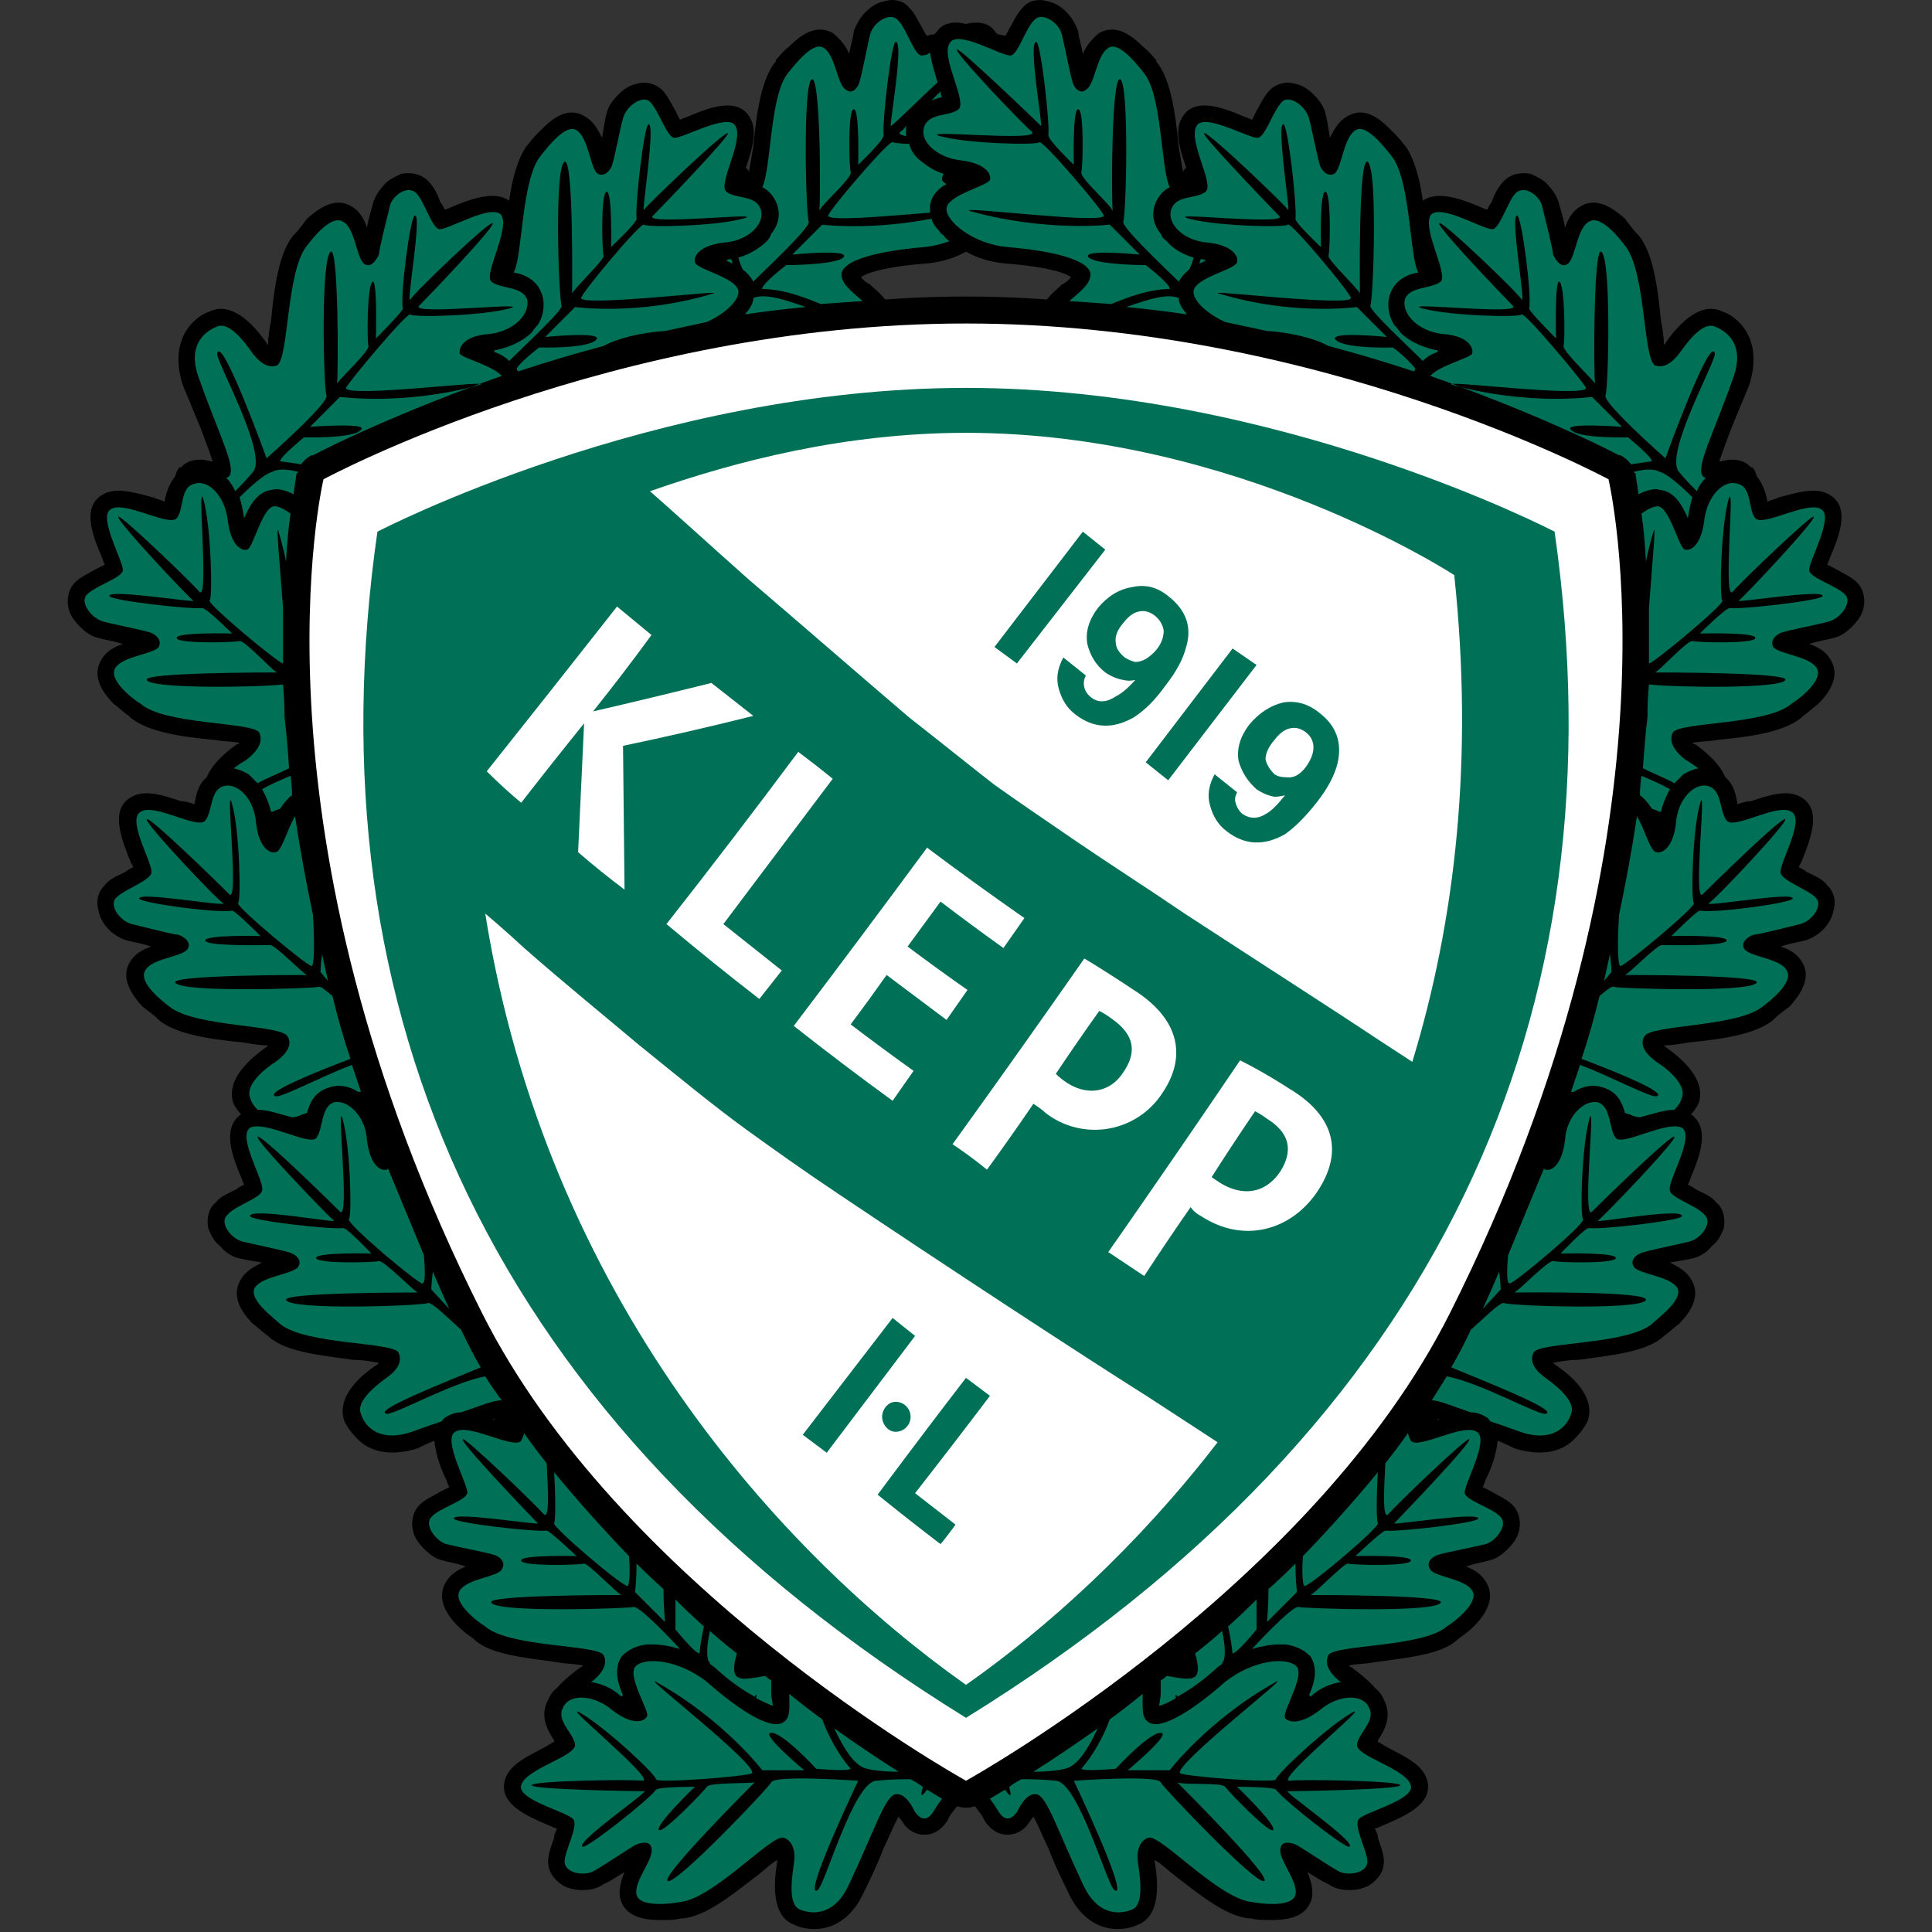
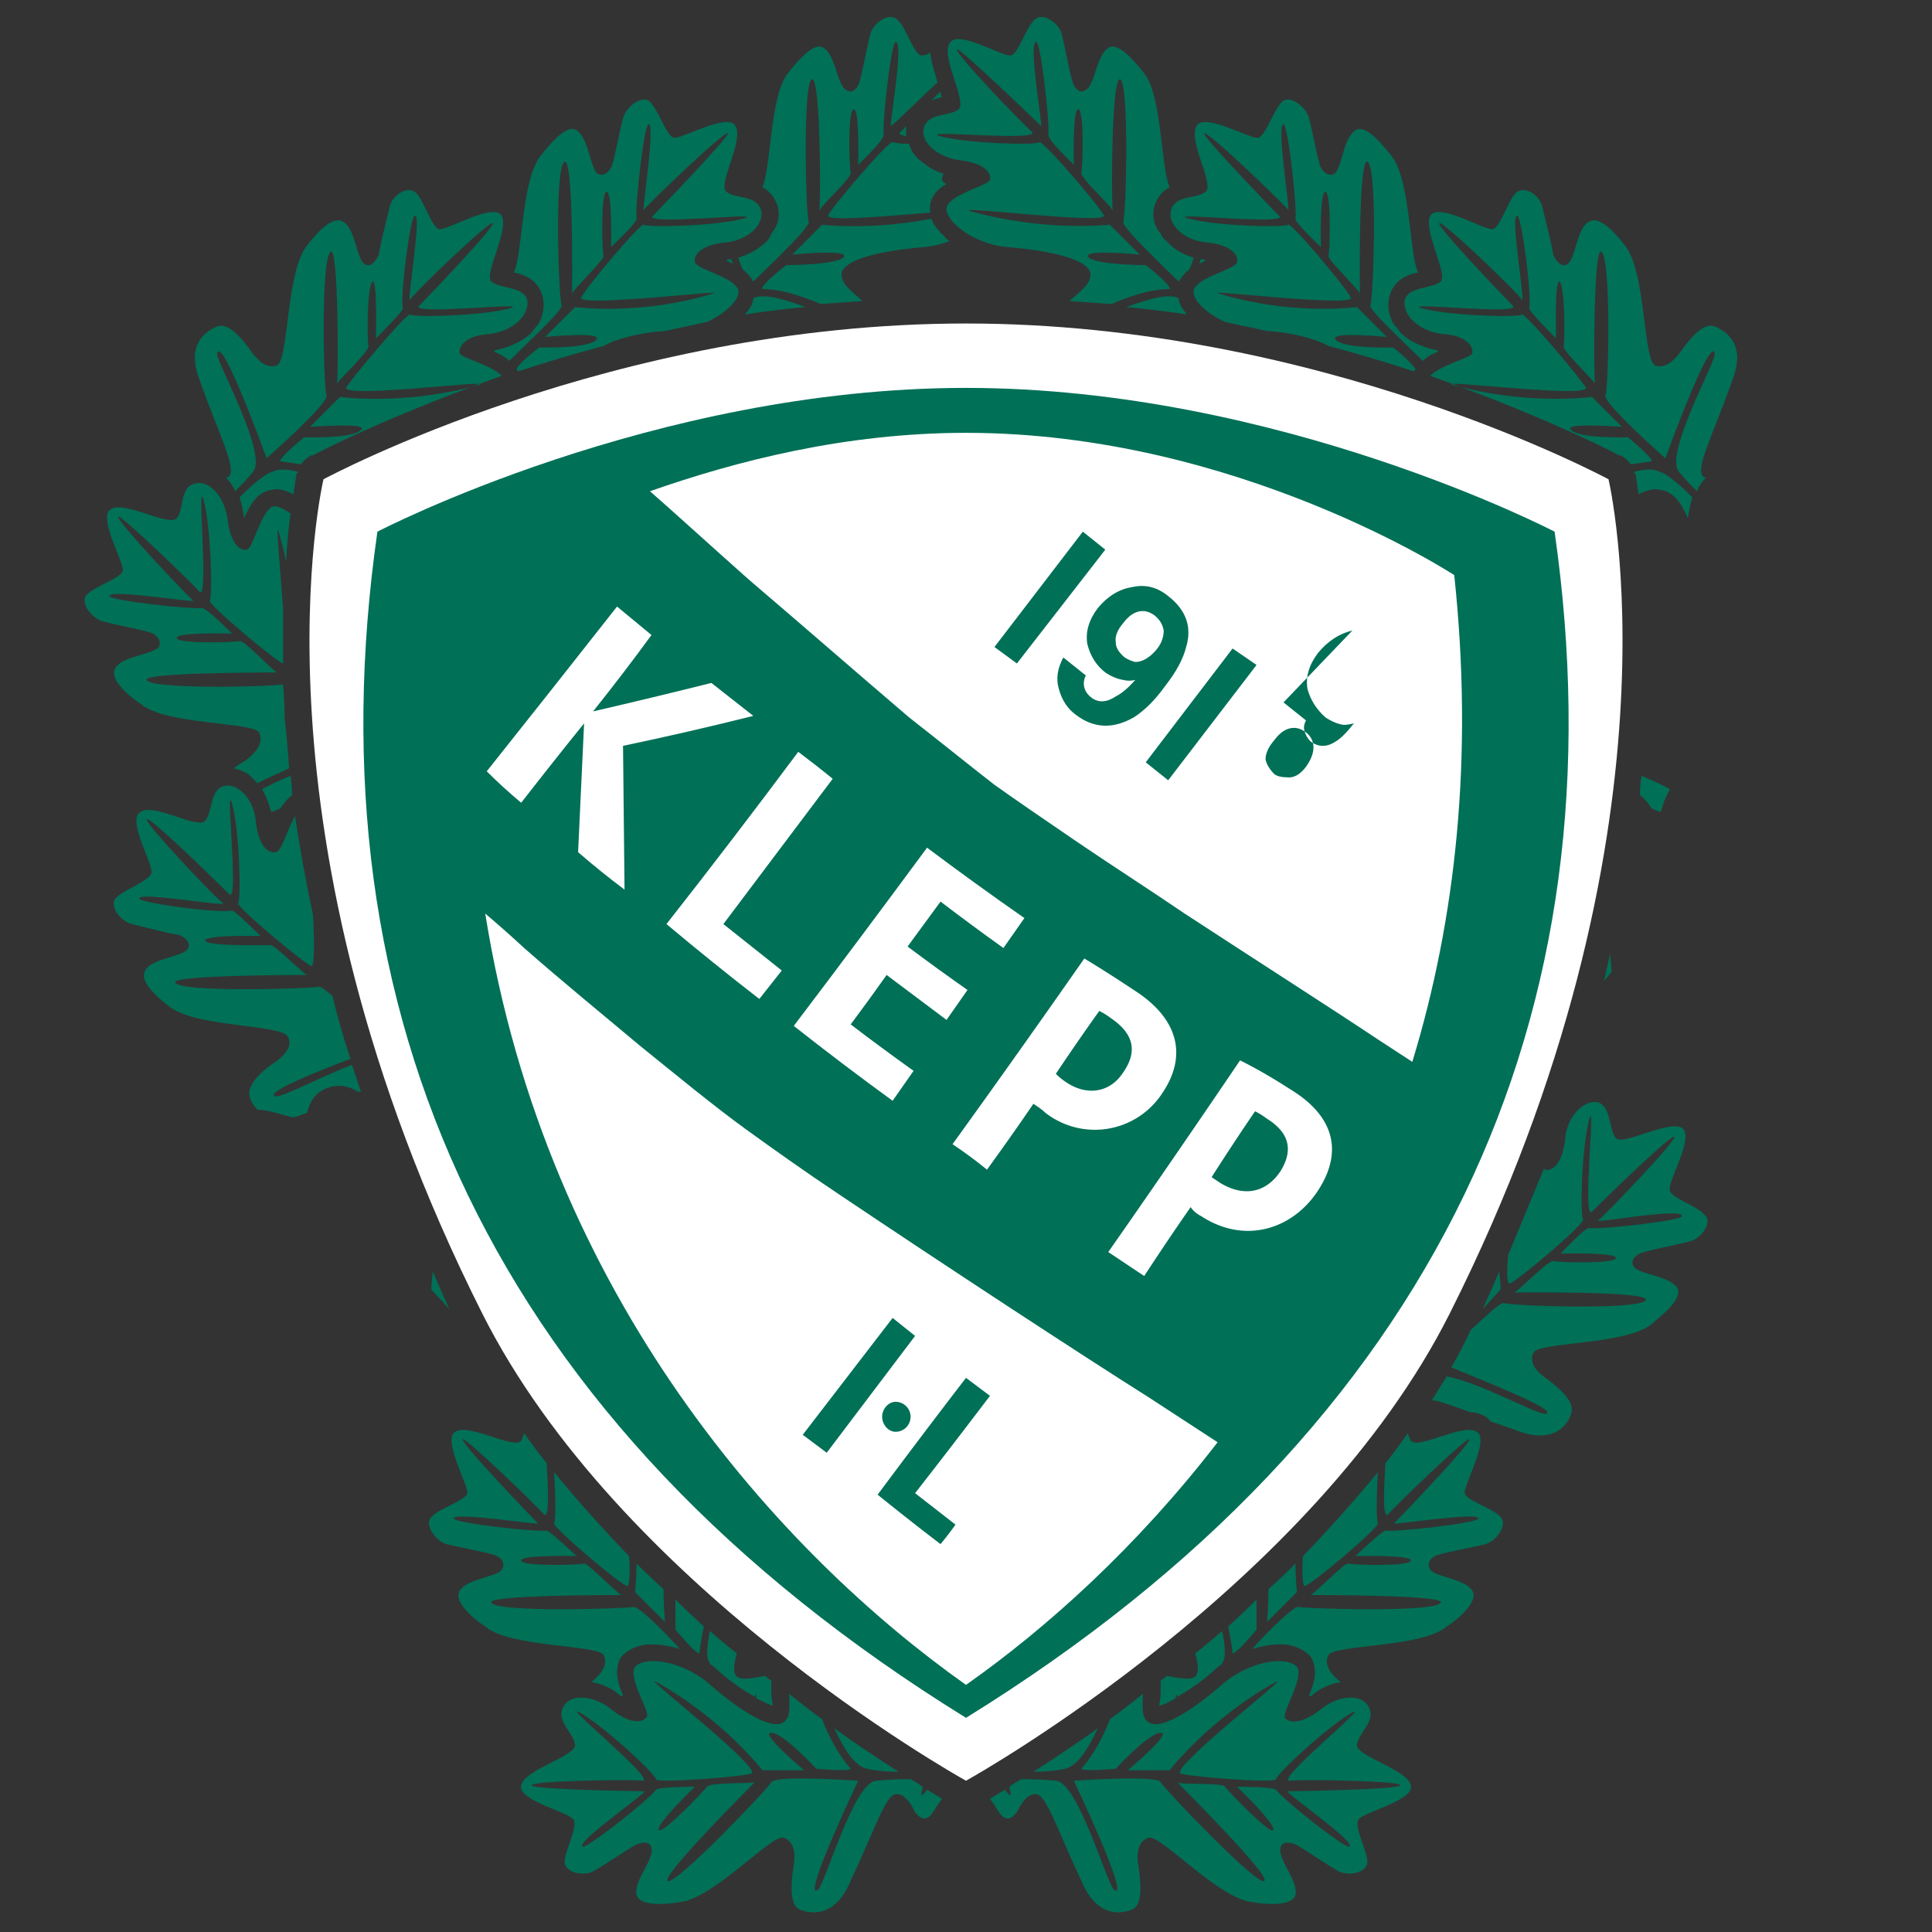
<svg xmlns="http://www.w3.org/2000/svg" viewBox="0 0 129 129">
  <rect x="0" y="0" width="129" height="129" fill="#333333" stroke="none" />
-   <path d="m124.4 40.7c-.1.4-.4.8-.7 1.1-.4.4-.8.7-1.3.8-.3.1-1 .2-1.6.4.6.2 1.1.5 1.4 1 .7 1.1 0 2.2-.8 3-.4.3-.7.6-1 .8l-.1.1c-1.2 1-3.5 1.3-5.6 1.5-.5.1-1.2.1-1.7.2q.1.1.2.1c1.1.8 1.7 1.5 2 2.2.6.5.7 1.2.8 1.7v.1c.3-.1.6-.2.9-.2 1.2-.4 2.4-.8 3.3-.3 1.5.8.7 2.8.1 4.3l-.2.4c.2.1.4.2.5.3.6.3 1.1.5 1.4.9.5.5.6 1.1.4 1.8-.1.4-.3.8-.7 1.2-.3.3-.8.6-1.2.7s-1 .2-1.6.4c.6.2 1.1.5 1.4 1 .7 1.1-.1 2.2-.8 3-.4.3-.8.6-1 .8l-.1.1c-1.2 1-3.6 1.3-5.6 1.5-.6.1-1.2.2-1.7.2l.1.1c2.4 1.7 2.5 3 2.2 3.8q-.2.4-.5.7c1.3.9.6 2.8 0 4.2q-.1.3-.2.5c.2.1.4.2.5.3.6.3 1.1.5 1.4.9.5.4.6 1.1.5 1.7-.2.5-.4.9-.8 1.2-.3.4-.8.7-1.2.8s-1 .2-1.6.3c.6.3 1.1.6 1.4 1.1.7 1.1 0 2.2-.8 3-.4.3-.7.6-1 .8l-.1.1c-1.2 1-3.5 1.2-5.6 1.5-.6 0-1.2.1-1.7.2l.1.1c2.4 1.6 2.5 3 2.2 3.8q-.3.6-.8 1.1c-.8.9-2.2 1.3-4.1.7q-.6-.3-1.1-.5c-.1.9-.4 1.8-.8 2.6q-.1.3-.2.5l.6.3c.5.3 1 .5 1.4.9s.6 1.1.4 1.8c-.1.4-.4.8-.7 1.1-.4.4-.8.7-1.3.8-.3.1-1 .2-1.5.4.5.2 1 .5 1.3 1 .7 1.1 0 2.2-.8 3a7 7 0 0 1 -1 .8l-.1.1c-1.1 1-3.5 1.2-5.6 1.5-.5.1-1.2.1-1.6.2q0 .1.1.1 1.1.8 1.6 1.4.4.3.6.8c.6 1.1 0 2.1-.4 2.7v.1c.2.1.5.3.7.4 1.1.6 2.3 1.1 2.6 2.2.4 1.6-1.6 2.4-3 3q-.2.1-.5.2c.1.2.2.4.2.6.2.6.4 1.1.4 1.6 0 .7-.4 1.2-1 1.6-.4.2-.8.3-1.3.3s-1-.1-1.4-.4c-.3-.1-.9-.5-1.4-.8.2.5.4 1.1.3 1.7-.3 1.3-1.6 1.5-2.7 1.5-.5 0-1 0-1.3-.1h-.1c-1.6-.1-3.4-1.6-5.1-2.9-.4-.3-.9-.8-1.3-1v .1c.5 2.9-.3 3.9-1.1 4.2q-.6.3-1.4.3c-1.2 0-2.5-.7-3.3-2.5q-.8-1.6-1.3-2.9c-.4-.8-.7-1.6-1-2.1l-.3.4c-.1.2-.6.8-1.4.8h-.1c-.4 0-1-.2-1.5-1-.1-.3-.4-.6-.6-.9q-.3.1-.6.1t-.6-.1c-.2.3-.5.6-.6.9-.5.8-1.1 1-1.5 1h-.1c-.8 0-1.3-.6-1.4-.8l-.3-.4c-.3.5-.6 1.3-1 2.1q-.5 1.3-1.3 2.9c-.8 1.8-2.1 2.5-3.3 2.5q-.8 0-1.4-.3c-.8-.3-1.6-1.3-1.1-4.2v-.1c-.4.2-.9.7-1.3 1-1.7 1.3-3.5 2.8-5.1 2.9h-.1c-.3.1-.8.1-1.3.1-1.1 0-2.4-.2-2.7-1.5-.1-.6.1-1.2.3-1.7-.5.3-1.1.7-1.4.8-.4.3-.9.4-1.4.4s-.9-.1-1.3-.3c-.6-.4-1-.9-1-1.6 0-.5.2-1 .4-1.6 0-.2.1-.4.2-.6q-.3-.1-.5-.2c-1.4-.6-3.4-1.4-3-3 .3-1.1 1.5-1.6 2.6-2.2.2-.1.5-.3.7-.4v-.1c-.4-.6-1-1.6-.4-2.7q.2-.5.6-.8.5-.6 1.6-1.4.1 0 .1-.1c-.4-.1-1.1-.1-1.6-.2-2.1-.3-4.5-.5-5.6-1.5l-.1-.1a7 7 0 0 1 -1-.8c-.8-.8-1.5-1.9-.8-3 .3-.5.8-.8 1.3-1-.5-.2-1.2-.3-1.5-.4-.5-.1-.9-.4-1.3-.8-.3-.3-.6-.7-.7-1.1-.2-.7 0-1.4.4-1.8s.9-.6 1.4-.9l.6-.3q-.1-.2-.2-.5c-.4-.8-.7-1.7-.8-2.6q-.5.2-1.1.5c-1.9.6-3.3.2-4.1-.7q-.5-.5-.8-1.1c-.3-.8-.2-2.2 2.2-3.8l.1-.1c-.5-.1-1.1-.2-1.7-.2-2.1-.3-4.4-.5-5.6-1.5l-.1-.1c-.3-.2-.6-.5-1-.8-.8-.8-1.5-1.9-.8-3 .3-.5.8-.8 1.4-1.1-.6-.1-1.2-.2-1.6-.3s-.9-.4-1.2-.8c-.4-.3-.6-.7-.8-1.2-.1-.6 0-1.3.5-1.7.3-.4.8-.6 1.4-.9.1-.1.3-.2.5-.3q-.1-.2-.2-.5c-.6-1.4-1.3-3.3 0-4.2q-.3-.3-.5-.7c-.3-.8-.2-2.1 2.2-3.8l.1-.1c-.5 0-1.1-.1-1.7-.2-2-.2-4.4-.5-5.6-1.5l-.1-.1c-.2-.2-.6-.5-1-.8-.7-.8-1.5-1.9-.8-3 .3-.5.8-.8 1.4-1-.6-.2-1.2-.3-1.6-.4s-.9-.4-1.2-.7c-.4-.4-.6-.8-.7-1.2-.2-.7-.1-1.3.4-1.8.3-.4.8-.6 1.4-.9.1-.1.3-.2.5-.3l-.2-.4c-.6-1.5-1.4-3.5.1-4.3.9-.5 2.1-.1 3.3.3.3 0 .6.1.9.2v-.1c.1-.5.2-1.2.8-1.7.3-.7.9-1.4 2-2.2q.1 0 .2-.1c-.5-.1-1.2-.1-1.7-.2-2.1-.2-4.4-.5-5.6-1.5l-.1-.1c-.3-.2-.6-.5-1-.8-.8-.8-1.5-1.9-.8-3 .3-.5.8-.8 1.4-1-.6-.2-1.3-.3-1.6-.4-.5-.1-.9-.4-1.3-.8-.3-.3-.6-.7-.7-1.1-.2-.7 0-1.4.4-1.8s.9-.6 1.4-.9l.6-.3q-.1-.2-.2-.5c-.6-1.4-1.4-3.4.1-4.2.9-.5 2.1-.1 3.3.2.2.1.6.2.8.3v-.1c.1-.5.3-1.1.7-1.6q.1-.4.3-.6h.1c.5-.6 1.3-.5 1.6-.5h-.1l.5.1h.1c-.2-.6-.5-1.4-.8-2.2l-1.2-2.9c-.6-1.9-.2-3.3.7-4.2q.5-.5 1.1-.7c.8-.4 2.1-.3 3.8 2.1q0 .1.1.1c0-.5.1-1.1.2-1.6.2-2.1.5-4.5 1.5-5.7l.1-.1c.2-.2.5-.6.8-1 .8-.7 1.9-1.5 3-.8.5.3.8.8 1 1.4.1-.6.3-1.2.4-1.6s.4-.9.7-1.2c.3-.4.8-.6 1.2-.8.7-.1 1.3 0 1.8.5.3.3.6.8.8 1.4.1.1.2.3.3.5q.3-.1.5-.2c1.2-.5 2.8-1.1 3.8-.4.2-1.5.6-2.9 1.2-3.7l.1-.1c.2-.3.5-.6.9-1 .8-.8 1.8-1.5 2.9-.8.5.3.8.8 1.1 1.4.1-.6.2-1.3.3-1.6.1-.5.4-.9.8-1.3.3-.3.7-.6 1.2-.7.6-.2 1.3 0 1.7.4s.6.9.9 1.4l.3.6q.2-.1.5-.2c1.4-.6 3.4-1.4 4.2.1.5.9.1 2.1-.3 3.3l.1.1q.1.1.1.2c.1-.5.2-1.2.3-1.7.2-2.1.5-4.5 1.5-5.7v-.1c.2-.2.5-.6.9-.9.8-.8 1.8-1.5 2.9-.9.5.4.9.9 1.1 1.4.1-.6.3-1.2.3-1.5.2-.5.4-.9.8-1.3.3-.3.7-.6 1.2-.7.6-.2 1.3-.1 1.7.4.4.4.6.9.9 1.4.1.2.2.4.3.5q.2-.1.5-.1 0-.1.1-.1c.4-.7 1.2-.8 2-.6.8-.2 1.6-.1 2 .6q.1 0 .1.1.3 0 .5.1c.1-.1.2-.3.3-.5.3-.5.5-1 .9-1.4.4-.5 1.1-.6 1.7-.4.5.1.9.4 1.2.7.4.4.6.8.8 1.3 0 .3.2.9.3 1.5.2-.5.6-1 1.1-1.4 1.1-.6 2.1.1 2.9.9.4.3.7.7.9.9v.1c1 1.2 1.3 3.6 1.5 5.7.1.5.2 1.2.3 1.7q0-.1.1-.2l.1-.1c-.4-1.2-.8-2.4-.3-3.3.8-1.5 2.8-.7 4.2-.1q.3.1.5.2l.3-.6c.3-.5.5-1 .9-1.4s1.1-.6 1.7-.4c.5.1.9.4 1.2.7.4.4.7.8.8 1.3.1.3.2 1 .3 1.6.3-.6.6-1.1 1.1-1.4 1.1-.7 2.1 0 2.9.8.4.4.7.7.9 1l .1.1c.6.8 1 2.2 1.2 3.7 1-.7 2.6-.1 3.8.4q.2.1.5.2c.1-.2.2-.4.3-.5.2-.6.5-1.1.8-1.4.5-.5 1.1-.6 1.8-.5.4.2.9.4 1.2.8.3.3.6.8.7 1.2s.3 1 .4 1.6c.2-.6.5-1.1 1-1.4 1.1-.7 2.2.1 3 .8.3.4.6.8.8 1l .1.1c1 1.2 1.3 3.6 1.5 5.7.1.5.2 1.1.2 1.6q.1 0 .1-.1c1.7-2.4 3-2.5 3.8-2.1q.6.2 1.1.7c.9.9 1.3 2.3.7 4.2l-1.2 2.9c-.3.8-.6 1.6-.8 2.2h.1l.5-.1h-.1c.3 0 1.1-.1 1.6.5h.1q.2.2.3.6c.4.5.6 1.1.7 1.6v.1c.2-.1.6-.2.8-.3 1.2-.3 2.4-.7 3.3-.2 1.5.8.7 2.8.1 4.2q-.1.3-.2.5l.6.3c.5.3 1 .5 1.4.9s.6 1.1.4 1.8zm-91.4 54-.1.1h.1zm24.5-76.2c.1.2.4.4.6.5.3.3.7.6 1 1q2.7-.2 5.4-.2t5.4.2c.3-.4.7-.7 1-1 .2-.1.5-.3.6-.5-.4-.3-1.7-.7-4.3-.9-1.1-.1-2-.4-2.7-.8-.7.4-1.6.7-2.7.8-2.6.2-3.9.6-4.3.9zm38.6 76.3-.1-.1v.1z" fill-rule="evenodd" />
  <g fill="#007057">
    <path d="m62.8 6.5h.1q-.1-.2-.1-.4l-.6.6zm-12.5 13.4c0 .3-.2.7-.5 1q0 .1-.1.1 2-.3 4.1-.5c-1.7-.6-2.8-.9-3.5-.6zm5.9-1.7c.3-1 3.1-1.5 5.5-1.7q.9-.1 1.7-.4-.3-.2-.4-.4-.2-.1-.3-.3-.4-.4-.5-.8c-4.1.8-7.3.4-7.3.4l-2 2s4-.4 3.4.2c-.6.5-3.8.5-3.8.5s-1.7 1.3-1.6 1.6c1.3 0 2.7.5 3.9 1l2.8-.2c-.8-.7-1.5-1.2-1.4-1.9zm3.9-9.4c-.1.2.1.2.4.3v-.7q-.2.3-.4.4zm3.1 3.5q-.3-.2-.3-.3 0-.2.1-.4c-.7-.2-1.2-.6-1.7-1q-.2-.2-.4-.5-.1-.2-.2-.5a5 5 0 0 1 -1.1-.1c-.2-.2-4.3 4.6-4.3 4.9 0 .4 4.2 0 6.8-.2v-.5c.1-.6.5-1.1 1.1-1.4zm-11.3 1.4c.2.6.1 1.3-.4 1.9q-.1.3-.3.5c-.5.5-1.2.9-1.9 1.1q.1.4.3.8.4.3.7.8c.9-.9 3.8-3.6 3.7-4-.2-.5-.4-9.2.2-9.5s.6 8.2.5 8.8c.1-.4 2.2-2.2 2.1-2.6-.1-.3-.2-4.2.2-4.2.4-.1.3 3.7.3 3.7s1.8-1.7 1.7-2c-.1-.8.5-6.1.8-6.2.6-.1-.5 6-.3 5.6.2-.1 1.7-1.6 3.1-2.9-.2-.7-.4-1.3-.5-2-.2.2-.5.2-.6.2-.5-.1-1-1.9-1.6-2.4-.5-.5-1.6.2-1.8 1s-.6 2.9-.7 3.1c0 .2-.4 1-.9.6-.6-.3-.7-2.3-1.5-2.8-.7-.5-2 1.2-2.4 1.7-1.2 1.5-1.1 6.3-1.7 7.6.4.2.8.6 1 1.2zm-3 3.9q0-.2-.1-.3-.2 0-.3.1z" />
    <path d="m44.4 22.1 2.8-.6c1.3-.6 2.2-1.5 2.1-2.1-.2-.9-2.8-1.4-2.9-1.9-.1-.4.3-1.1 1.9-1.3 1.7-.1 2.8-1.3 2.5-2.2-.3-1-1.7-.7-2.3-1.2s1.2-3.4.6-4.4c-.5-.9-3.6.9-4.1.8s-1-1.8-1.6-2.4c-.5-.5-1.6.3-1.8 1.1-.2.7-.6 2.8-.7 3 0 .2-.4 1-1 .7-.5-.4-.6-2.4-1.4-2.9-.7-.5-2 1.2-2.4 1.7-1.3 1.6-1.2 6.7-1.8 7.8.7.1 1.6.5 1.9 1.5.2.6.1 1.4-.3 2q-.2.2-.4.5c-.6.6-1.5 1-2.5 1.2v.1q.6.2 1 .6c1.1-1.1 3.6-3.4 3.5-3.7-.2-.5-.5-9.3.2-9.6.6-.2.5 8.2.5 8.8.1-.3 2.1-2.2 2.1-2.5-.1-.3-.2-4.2.2-4.3.4 0 .3 3.7.3 3.7s1.8-1.7 1.7-1.9c-.1-.9.5-6.2.8-6.3.5-.1-.5 6.1-.3 5.7.3-.4 5.4-5.3 5.6-5.1.2.1-4.3 4.8-5 5.5-.8.7 7.9-.3 6 .2-1.8.5-6.4.6-6.6.4s-4.2 4.6-4.2 4.9c0 .6 10-.6 8.8-.3-4.9 1.5-9.2.9-9.2.9l-2 2s4-.4 3.4.2-3.8.5-3.8.5-1.2.9-1.5 1.4q0 .1.1.2 2.7-.9 5.7-1.7c.9-.5 2.5-.9 4.1-1zm-24.5 9.4q-1.2-.3-1.7 0c-.5.1-1.5 1-2.2 1.7q.2.7.3 1.4c.4-.9.9-1.8 1.9-1.9.3-.1.8 0 1.4.3.1-.8.2-1.3.2-1.4q.1 0 .1-.1z" />
    <path d="m20.8 30.4h.1c1.5-.8 6.1-3 12.6-5.3-.6-.7-2.7-1.2-2.8-1.5-.1-.4.3-1.2 2-1.3 1.6-.2 2.7-1.3 2.5-2.3-.3-.9-1.8-.7-2.4-1.2-.5-.5 1.2-3.4.7-4.4-.6-.9-3.6 1-4.2.9-.5-.2-1-1.9-1.5-2.4-.6-.6-1.7.2-1.8 1-.2.8-.7 2.8-.7 3.1-.1.2-.5 1-1 .6s-.6-2.4-1.4-2.8c-.8-.5-2.1 1.2-2.4 1.6-1.4 1.7-1.2 7.5-2 8-.3.1-.9.2-1.7-.9-.7-1-1.6-2-2.3-1.7-1 .4-2 1.4-1.2 3.5 1.3 3.7 2.5 5.9 2 6.5q-.1.1-.2.1.4.4.6.9c.4-.4.7-.7 1.2-1.3 1-1.2-2.5-7.4-2.4-7.9.3-1.3 3.3 7 3.3 7s4.2-3.7 4-4.2-.4-9.3.3-9.6c.5-.2.5 8.2.4 8.8.2-.3 2.2-2.2 2.1-2.5s-.1-4.2.3-4.3c.3 0 .2 3.8.2 3.8s1.8-1.8 1.8-2c-.2-.8.5-6.2.8-6.2.5-.1-.6 6-.3 5.6.2-.4 5.3-5.3 5.5-5.1s-4.3 4.9-4.9 5.5c-.8.7 7.8-.3 6 .2-1.9.5-6.4.6-6.6.4s-4.2 4.6-4.3 4.9c0 .7 10.1-.6 8.9-.2-5 1.4-9.3.8-9.3.8l-2 2s4-.3 3.4.2c-.5.6-3.8.5-3.8.5s-1.6 1.3-1.6 1.6l1.4.2q.3-.4.7-.6zm-3.3 22.3q.4.7.6 1.5h.1q.2-.1.5-.2c.2-.3.5-.7.8-.9q0-.6-.1-1.3c-.7.3-1.4.6-1.9.9zm1.4-7c-1.7.2-8.9.3-9.1-.3-.3-.5 8.1-.5 8.7-.5-.3-.1-2.1-2.1-2.5-2.1-.3.1-4.2.2-4.2-.2-.1-.4 3.7-.3 3.7-.3s-1.7-1.7-2-1.7c-.8.1-6.1-.5-6.2-.8-.1-.5 6 .5 5.6.3-.3-.2-5.2-5.4-5-5.6.1-.2 4.8 4.3 5.4 5 .7.8-.2-7.9.3-6.1.5 1.9.6 6.5.4 6.7s4.6 4.2 4.9 4.2v-3.7c-.2-2.7-.5-5.9-.3-5.1q.3 1 .5 2 .1-1.9.3-3.2c-.4-.3-.8-.5-1.1-.5-.8.1-1.4 2.8-1.8 2.9s-1.1-.3-1.3-2c-.2-1.6-1.3-2.7-2.2-2.4-1 .2-.7 1.7-1.2 2.3s-3.5-1.2-4.4-.6c-.9.5.9 3.6.8 4.1s-1.8 1-2.4 1.6c-.5.5.3 1.6 1.1 1.8.7.2 2.8.6 3 .7.2 0 1 .4.7 1-.4.5-2.4.6-2.9 1.4s1.2 2.1 1.7 2.4c1.6 1.4 7.4 1.2 7.9 1.9.2.4.2 1-.8 1.8q-.5.3-.9.6.5.1 1 .4l.4.4.2.2c.5-.3 1.3-.6 2.1-1q-.1-1.7-.3-3.4 0-1.1-.1-2.2z" />
    <path d="m18.4 73.2c-.8-.2 2.6-1.6 5-2.5q-.7-2.1-1.2-4.2c-.5-.4-.8-.7-1-.6-.4.1-9.2.4-9.5-.3-.2-.5 8.2-.5 8.8-.5-.3-.1-2.2-2.1-2.5-2-.3 0-4.2.1-4.3-.3 0-.4 3.7-.3 3.7-.3s-1.7-1.7-1.9-1.7c-.9.2-6.1-.5-6.2-.8-.1-.5 6 .6 5.6.3-.4-.2-5.3-5.4-5.1-5.6s4.8 4.3 5.5 5c .7.8-.3-7.9.2-6 .5 1.8.6 6.4.4 6.6s4.6 4.2 4.9 4.2c.2 0 .2-1.6.1-3.4q-.7-3.3-1.2-6.6c-.5.8-.9 2.4-1.3 2.4-.4.1-1.1-.3-1.3-1.9-.1-1.7-1.3-2.8-2.2-2.5s-.7 1.7-1.2 2.3-3.4-1.2-4.3-.6c-1 .5.9 3.6.7 4.1-.1.5-1.8 1.1-2.3 1.6-.6.5.2 1.6 1 1.8s2.8.7 3 .7c.3 0 1.1.5.7 1s-2.4.6-2.8 1.4c-.5.8 1.2 2.1 1.6 2.4 1.7 1.4 7.5 1.2 7.9 2 .2.3.3.9-.8 1.7-1.1.7-2 1.7-1.7 2.4q.1.4.5.8c.7 0 1.5.3 2.3.5q.3 0 .7-.2.1 0 .3-.1c.2-.7.5-1.4 1.5-1.7.6-.2 1.3-.1 1.9.3h.2l-.6-1.8c-2.1.8-4.7 2.2-5.1 2.1z" />
-     <path d="m21.4 64.9.5.6-.4-1.8c-.1.8-.1 1.2-.1 1.2zm4.4 29.5c-1-.2 4.4-2.3 6.3-3.1q-.7-1.2-1.3-2.5c-1-.9-1.9-1.8-2.2-1.8-.5.2-9.2.5-9.5-.2-.2-.5 8.2-.5 8.8-.5-.3-.1-2.2-2.1-2.6-2.1-.3.1-4.1.2-4.2-.2 0-.4 3.7-.3 3.7-.3s-1.7-1.8-1.9-1.7c-.9.1-6.2-.5-6.2-.8-.1-.6 5.9.5 5.6.3-.4-.3-5.3-5.4-5.1-5.6s4.8 4.3 5.5 5-.3-8 .2-6.1.6 6.4.4 6.6c-.2.3 4.6 4.3 4.9 4.3.2 0 .2-.8.1-1.9l-2.4-5.8q0 .1-.1.1c-.4.1-1.1-.3-1.3-2-.1-1.6-1.3-2.7-2.2-2.5-.9.3-.7 1.8-1.2 2.4-.5.5-3.4-1.2-4.4-.7-.9.6 1 3.6.8 4.2-.1.5-1.8 1-2.3 1.6-.6.5.2 1.6 1 1.8s2.8.6 3 .7c.2 0 1.1.4.7 1-.4.5-2.4.6-2.9 1.4-.4.8 1.3 2 1.7 2.4 1.7 1.4 7.5 1.2 7.9 1.9.2.4.2 1-.8 1.7-1.1.8-2 1.7-1.7 2.4.3 1 1.4 1.9 3.4 1.2q1.1-.4 2-.7.1-.2.3-.3.5-.3 1-.3c1.2-.4 2.1-.8 2.7-.8q-.6-.8-1.1-1.6c-2.2.4-6.1 2.6-6.6 2.5z" />
    <path d="m28.8 86.1 1.2 1.3q-.6-1.3-1.1-2.5c-.1.8-.1 1.2-.1 1.2zm16.3 22.7s1.3 1.6 1.6 1.6q.1-.9.3-1.8-1-.9-1.9-1.8zm-8.1-10.5c.1 1.7.1 3.2 0 3.4-.2.2 4.5 4.2 4.9 4.2.1 0 .2-.8.1-2q-2.7-2.8-5-5.6zm12.3 13.7c-.3-.1-.4-.6-.1-1.6q-.9-.7-1.8-1.5-.3 1.4-.1 2 .1.1.1.2.3.2.5.4c1 .9 1.8 1.4 2.5 1.8 0-.1.1-.2.1-.1v.2q.8.4 1.1.5c0-.2-.1-.5-.1-.8v-.9q-.2-.1-.4-.3c-.6.1-1.5.3-1.8.1z" />
    <path d="m34.8 96.2c-.5.6-3.5-1.2-4.4-.6-.9.5.9 3.6.8 4.1s-1.9 1-2.4 1.6c-.5.5.3 1.6 1 1.8.8.2 2.9.6 3.1.7.2 0 1 .4.6 1-.3.5-2.3.6-2.8 1.4s1.2 2.1 1.7 2.4c1.6 1.4 7.4 1.2 7.9 1.9.2.4.2 1-.8 1.8h-.1c.7.1 1.5.4 2.1 1q0-.1.1-.1c-.4-.9-.6-1.8-.1-2.6.3-.3.8-.7 1.7-.8h.4c.5 0 1.1.1 1.8.3-1.1-1.2-2.8-2.9-3.1-2.8-.5.1-9.2.4-9.5-.3-.3-.5 8.1-.5 8.7-.5-.3-.1-2.2-2.1-2.5-2.1-.3.1-4.2.2-4.2-.2-.1-.4 3.7-.3 3.7-.3s-1.8-1.7-2-1.7c-.8.1-6.1-.5-6.2-.8-.1-.5 6 .5 5.6.3-.3-.3-5.2-5.4-5-5.6.1-.2 4.8 4.3 5.4 5 .4.4.3-1.6.2-3.4q-.8-1-1.5-2-.1.3-.2.5z" />
    <path d="m42.4 106.3 2 2s-.1-1.2-.1-2.2q-.9-.8-1.8-1.7c0 1.2-.1 1.9-.1 1.9zm15.2 11.7c.4.2 1.5.3 2.4.3q-2.2-1.4-4.3-2.9c.7 1.5 1.3 2.3 1.9 2.6z" />
    <path d="m61.6 119.4v-.1q-.4-.3-.8-.5c-.7 0-1.3 0-2.3.1-1.5.1-3.4 6.9-3.9 7.3-1.1.7 2.7-7.3 2.7-7.3s-5.6-.4-5.8.1c-.2.4-6.3 6.8-6.9 6.6s5.4-6.2 5.8-6.6c-.3.1-3 0-3.2.3s-2.9 3.1-3.2 2.9c-.3-.3 2.4-2.9 2.4-2.9s-2.4 0-2.6.2c-.5.7-4.7 4-4.9 3.8-.5-.3 4.6-3.8 4.1-3.7-.4 0-7.4-.1-7.5-.4 0-.3 6.5-.4 7.4-.3 1 0-5.8-5.5-4.1-4.5s5 4.1 5 4.4 6.2-.2 6.4-.4c.5-.5-7.5-6.7-6.4-6.1 4.5 2.5 7.1 5.9 7.1 5.9h2.8s-3-2.5-2.2-2.5 3 2.4 3 2.4 2.1.2 2.3 0c-.8-.9-1.5-2.2-1.9-3.3q-1.1-.8-2.2-1.7c0 .9.1 1.6-.4 1.9-.9.6-3.3-1.1-5.1-2.7-1.9-1.5-4.2-1.7-4.8-1-.5.7 1 3 .8 3.3-.2.4-1 .6-2.3-.4-1.3-1.1-2.9-1.1-3.3-.2-.5.9.7 1.7.8 2.5 0 .8-3.3 1.6-3.6 2.7-.3 1 3.2 1.8 3.5 2.3s-.6 2.1-.6 2.8c0 .8 1.4 1 2 .6.7-.4 2.5-1.6 2.7-1.7s1-.4 1.1.2c.2.7-1.2 2.2-1 3.1s2.4.6 2.9.5c2.2-.2 6.1-4.5 6.9-4.3.4.1.9.6.7 1.8-.2 1.3-.3 2.7.4 3 1 .4 2.4.3 3.3-1.7 1.7-3.6 2.4-5.9 3.1-6s1.2 1 1.3 1.2c.1.1.6.9 1.2 0q .3-.5.6-.9l-1-.6c-.3.4-.5.6-.3-.1zm-11.2-.4q.1 0 0 0zm27.7-99.7c.1-.3-1.6-1.6-1.6-1.6s-3.2 0-3.8-.5c-.6-.6 3.4-.2 3.4-.2l-2-2s-4.3.5-9.3-.9c-1.2-.4 8.9.9 8.9.3 0-.3-4.1-5.1-4.3-4.9s-4.7.1-6.6-.4c-1.8-.5 6.8.4 6.1-.3-.7-.6-5.2-5.3-5-5.5.2-.1 5.3 4.8 5.6 5.1.2.4-.9-5.7-.3-5.6.3.1.9 5.4.8 6.2-.1.3 1.7 2 1.7 2s-.1-3.8.3-3.7c.4 0 .3 3.9.2 4.2-.1.4 2 2.2 2.1 2.6-.1-.6-.1-9.1.5-8.8s.4 9 .2 9.5c-.1.4 2.8 3.1 3.7 4q .3-.5.7-.8.2-.4.3-.8c-.7-.2-1.4-.6-1.8-1.1q-.3-.2-.4-.5c-.5-.6-.6-1.3-.4-1.9s.6-1 1-1.2c-.6-1.3-.5-6.1-1.7-7.6-.4-.5-1.7-2.2-2.4-1.7-.8.5-.9 2.5-1.5 2.8-.5.4-.9-.4-.9-.6-.1-.2-.5-2.3-.7-3.1s-1.3-1.5-1.8-1c-.6.5-1.1 2.3-1.6 2.4-.6.1-3.6-1.8-4.1-.8-.6.9 1.2 3.9.6 4.4s-2 .2-2.3 1.2c-.3.9.8 2 2.4 2.2 1.7.2 2.1.9 2 1.3s-2.8 1-2.9 1.9c-.1.8 1.7 2.4 4.1 2.6s5.2.7 5.5 1.7c.1.7-.6 1.2-1.4 1.9l2.8.2c1.2-.5 2.6-1 3.9-1zm1.1 1.6c-.3-.3-.5-.7-.5-1-.7-.3-1.8 0-3.5.6q2.1.2 4.1.5-.1 0-.1-.1zm.9-3.3.4-.2q-.1-.1-.3-.1-.1.1-.1.3z" />
    <path d="m88.7 23.1q3 .8 5.7 1.7.1-.1.1-.2a8.4 8.4 0 0 0 -1.5-1.4s-3.2.1-3.8-.5 3.4-.2 3.4-.2l-2-2s-4.3.6-9.2-.9c-1.2-.3 8.8.9 8.8.3 0-.3-4-5.1-4.2-4.9s-4.8.1-6.6-.4c-1.9-.5 6.8.5 6-.2-.7-.7-5.2-5.4-5-5.5.2-.2 5.3 4.7 5.6 5.1.2.4-.8-5.8-.3-5.7.3.1.9 5.4.8 6.3-.1.2 1.7 1.9 1.7 1.9s-.1-3.7.3-3.7c.4.1.3 4 .2 4.3 0 .3 2 2.2 2.1 2.5 0-.6-.1-9 .5-8.8.7.3.4 9.1.2 9.6-.1.3 2.4 2.6 3.5 3.7q.4-.4 1-.6v-.1c-1-.2-1.9-.6-2.5-1.2q-.2-.3-.4-.5c-.4-.6-.5-1.4-.3-2 .3-1 1.2-1.4 1.9-1.5-.6-1.1-.5-6.2-1.8-7.8-.4-.5-1.7-2.2-2.4-1.7-.8.5-.9 2.5-1.4 2.9-.6.3-1-.5-1-.7-.1-.2-.5-2.3-.7-3-.2-.8-1.3-1.6-1.8-1.1-.6.6-1.1 2.3-1.6 2.4s-3.6-1.7-4.1-.8c-.6 1 1.2 3.9.6 4.4s-2 .2-2.3 1.2c-.3.9.8 2.1 2.5 2.2 1.6.2 2 .9 1.9 1.3-.1.5-2.7 1-2.9 1.9-.1.6.8 1.5 2.1 2.1l2.8.6c1.6.1 3.2.5 4.1 1z" />
    <path d="m108.2 30.4q.4.2.7.6l1.4-.2c0-.3-1.6-1.6-1.6-1.6s-3.3.1-3.8-.5c-.6-.5 3.4-.2 3.4-.2l-2-2s-4.3.6-9.3-.8c-1.2-.4 8.9.9 8.9.2-.1-.3-4.1-5.1-4.3-4.9s-4.7.1-6.6-.4c-1.8-.5 6.8.5 6-.2-.6-.6-5.1-5.3-4.9-5.5s5.3 4.7 5.5 5.1c.3.4-.8-5.7-.3-5.6.3 0 1 5.4.8 6.2 0 .2 1.8 2 1.8 2s-.1-3.8.2-3.8c.4.1.4 4 .3 4.3s1.9 2.2 2.1 2.5c-.1-.6-.1-9 .4-8.8.7.3.5 9.1.3 9.6s4 4.2 4 4.2 3-8.3 3.3-7c .1.5-3.4 6.7-2.4 7.9.5.6.8.9 1.2 1.3q.2-.5.6-.9-.1 0-.2-.1c-.5-.6.7-2.8 2-6.5.8-2.1-.2-3.1-1.2-3.5-.7-.3-1.6.7-2.3 1.7-.8 1.1-1.4 1-1.7.9-.8-.5-.6-6.3-2-8-.3-.4-1.6-2.1-2.4-1.6-.8.4-.9 2.4-1.4 2.8s-.9-.4-1-.6c0-.3-.5-2.3-.7-3.1-.1-.8-1.2-1.6-1.8-1-.5.5-1 2.2-1.5 2.4-.6.1-3.6-1.8-4.2-.9-.5 1 1.2 3.9.7 4.4-.6.5-2.1.3-2.4 1.2-.2 1 .9 2.1 2.5 2.3 1.7.1 2.1.9 2 1.3-.1.3-2.2.8-2.8 1.5 6.5 2.3 11.1 4.5 12.6 5.3z" />
    <path d="m109.4 33c .6-.3 1.1-.4 1.4-.3 1 .1 1.5 1 1.9 1.9q.1-.7.3-1.4c-.7-.7-1.7-1.6-2.2-1.7q-.5-.3-1.7 0 0 .1.1.1c0 .1.1.6.2 1.4zm.9 21q .3.1.5.2h.1q.2-.8.6-1.5c-.5-.3-1.2-.6-1.9-.9q-.1.7-.1 1.3c.3.2.6.6.8.9z" />
-     <path d="m123.2 39.7c-.6-.6-2.3-1.1-2.4-1.6s1.7-3.6.8-4.1c-.9-.6-3.9 1.2-4.4.6s-.2-2.1-1.2-2.3c-.9-.3-2 .8-2.2 2.4-.2 1.7-.9 2.1-1.3 2s-1-2.8-1.8-2.9c-.3 0-.7.2-1.1.5q.2 1.3.3 3.2.2-1 .5-2c .2-.8-.1 2.4-.3 5.1v3.7c.3 0 5.1-4 4.9-4.2s-.1-4.8.4-6.7c.5-1.8-.4 6.9.3 6.1.6-.7 5.3-5.2 5.4-5 .2.2-4.7 5.4-5 5.6-.4.2 5.7-.8 5.6-.3-.1.3-5.4.9-6.2.8-.3 0-2 1.7-2 1.7s3.8-.1 3.7.3c0 .4-3.9.3-4.2.2-.4 0-2.2 2-2.5 2.1.6 0 9 0 8.7.5-.2.6-7.4.5-9.1.3q-.1 1.1-.1 2.2-.2 1.7-.3 3.4c.8.4 1.6.7 2.1 1l .2-.2.4-.4q.5-.3 1-.4-.4-.3-.9-.6c-1-.8-1-1.4-.8-1.8.5-.7 6.3-.5 7.9-1.9.5-.3 2.2-1.6 1.7-2.4s-2.5-.9-2.9-1.4c-.3-.6.5-1 .7-1 .2-.1 2.3-.5 3-.7.8-.2 1.6-1.3 1.1-1.8zm-15 24.8c.3 0 5.1-4 4.9-4.2s-.1-4.8.4-6.6c.5-1.9-.5 6.8.2 6 .7-.7 5.3-5.2 5.5-5s-4.7 5.4-5.1 5.6c-.4.3 5.7-.8 5.6-.3-.1.3-5.3 1-6.2.8-.2 0-1.9 1.7-1.9 1.7s3.7-.1 3.7.3c-.1.4-4 .3-4.3.3-.3-.1-2.2 1.9-2.5 2 .6 0 9 0 8.8.5-.3.7-9.1.4-9.5.3-.2-.1-.5.2-1 .6q-.5 2.1-1.2 4.2c2.4.9 5.8 2.3 5 2.5-.4.1-3-1.3-5.1-2.1l-.6 1.8h.2c.6-.4 1.3-.5 1.9-.3 1 .3 1.3 1 1.5 1.7q.2.1.3.1.4.2.7.2c.8-.2 1.6-.5 2.3-.5q.4-.4.5-.8c.3-.7-.6-1.7-1.7-2.4-1.1-.8-1-1.4-.8-1.7.4-.8 6.2-.6 7.9-2 .4-.3 2.1-1.6 1.6-2.4-.4-.8-2.4-.9-2.8-1.4s.4-1 .7-1c .2 0 2.2-.5 3-.7s1.6-1.3 1-1.8c-.5-.5-2.2-1.1-2.3-1.6-.2-.5 1.7-3.6.7-4.1-.9-.6-3.8 1.2-4.3.6s-.3-2-1.2-2.3-2.1.8-2.2 2.5c-.2 1.6-.9 2-1.3 1.9-.4 0-.8-1.6-1.3-2.4q-.5 3.3-1.2 6.6c-.1 1.8-.1 3.4.1 3.4z" />
    <path d="m107.5 63.7-.4 1.8.5-.6s0-.4-.1-1.2zm-6.7 22c .3 0 5.1-4 4.9-4.3-.2-.2-.1-4.7.4-6.6s-.5 6.8.2 6.1 5.3-5.2 5.5-5-4.7 5.3-5.1 5.6c-.3.2 5.7-.9 5.6-.3 0 .3-5.3.9-6.2.8-.2-.1-1.9 1.7-1.9 1.7s3.7-.1 3.7.3c-.1.4-3.9.3-4.2.2-.4 0-2.3 2-2.6 2.1.6 0 9-.1 8.8.5-.3.7-9 .4-9.5.2-.3 0-1.2.9-2.2 1.8q-.6 1.3-1.3 2.5c1.9.8 7.3 2.9 6.3 3.1-.5.1-4.4-2.1-6.6-2.5l-1 1.6c.5 0 1.4.4 2.6.8q.5 0 1 .3.2.1.3.3.9.3 2 .7c2 .7 3.1-.2 3.4-1.2.3-.7-.6-1.6-1.7-2.4-1-.7-1-1.3-.8-1.7.4-.7 6.2-.5 7.9-1.9.4-.4 2.1-1.6 1.7-2.4-.5-.8-2.5-.9-2.9-1.4-.4-.6.5-1 .7-1 .2-.1 2.2-.5 3-.7s1.6-1.3 1-1.8c-.5-.6-2.2-1.1-2.3-1.6-.2-.6 1.7-3.6.8-4.2-1-.5-3.9 1.2-4.4.7-.5-.6-.3-2.1-1.2-2.4-.9-.2-2.1.9-2.2 2.5-.2 1.7-.9 2.1-1.3 2q-.1 0-.1-.1l-2.4 5.8c-.1 1.1-.1 1.9.1 1.9z" />
    <path d="m100.1 84.9q-.5 1.2-1.1 2.5l1.2-1.3s0-.4-.1-1.2zm-13.1 19c-.1 1.2 0 2 .1 2 .4 0 5.1-4 4.9-4.2-.1-.2-.1-1.7 0-3.4q-2.3 2.8-5 5.6zm-2.4 4.4 2-2s-.1-.7-.1-1.9q-.9.9-1.8 1.7c0 1-.1 2.2-.1 2.2z" />
    <path d="m92.7 101.1c.6-.7 5.3-5.2 5.4-5 .2.2-4.7 5.3-5 5.6-.4.2 5.7-.8 5.6-.3-.1.3-5.4.9-6.2.8-.2 0-2 1.7-2 1.7s3.8-.1 3.7.3c0 .4-3.9.3-4.2.2-.3 0-2.2 2-2.5 2.1.6 0 9 0 8.7.5-.3.7-9 .4-9.5.3-.3-.1-2 1.6-3.1 2.8.7-.2 1.3-.3 1.8-.3h.4c.9.1 1.4.5 1.7.8.5.8.3 1.7-.1 2.6q.1 0 .1.1c.6-.6 1.4-.9 2.1-1h-.1c-1-.8-1-1.4-.8-1.8.5-.7 6.3-.5 7.9-1.9.5-.3 2.2-1.6 1.7-2.4s-2.5-.9-2.8-1.4c-.4-.6.4-1 .6-1 .2-.1 2.3-.5 3.1-.7.7-.2 1.5-1.3 1-1.8-.5-.6-2.3-1.1-2.4-1.6s1.7-3.6.8-4.1c-.9-.6-3.9 1.2-4.4.6q-.1-.2-.2-.5-.7 1-1.5 2c-.1 1.8-.2 3.8.2 3.4zm-10.4 9.3c.3 0 1.6-1.6 1.6-1.6v-2q-.9.9-1.9 1.8.2.9.3 1.8zm-2.6 1.6c-.3.2-1.2 0-1.8-.1q-.2.2-.4.3v.9c0 .3-.1.6-.1.8q.4-.1 1.1-.5v-.2c0-.1.1 0 .1.1.7-.4 1.5-.9 2.5-1.8q.2-.2.5-.4 0-.1.1-.2.2-.6-.1-2-.9.8-1.8 1.5c.3 1 .2 1.5-.1 1.6z" />
    <path d="m72.2 118.1c.2.2 2.3 0 2.3 0s2.2-2.4 3-2.4-2.2 2.5-2.2 2.5h2.8s2.6-3.4 7.1-5.9c1.1-.6-6.9 5.6-6.4 6.1.2.2 6.4.7 6.4.4s3.3-3.4 5-4.4-5.1 4.5-4.1 4.5c.9-.1 7.4 0 7.4.3-.1.3-7.1.4-7.5.4-.5-.1 4.6 3.4 4.1 3.7-.2.2-4.4-3.1-4.9-3.8-.2-.2-2.6-.2-2.6-.2s2.7 2.6 2.4 2.9c-.3.2-3-2.6-3.2-2.9s-2.9-.1-3.2-.3c.4.4 6.4 6.4 5.8 6.6s-6.7-6.2-6.9-6.6c-.2-.5-5.8-.1-5.8-.1s3.8 8 2.7 7.3c-.5-.4-2.4-7.2-3.9-7.3-1-.1-1.6-.1-2.3-.1q-.4.2-.8.5v.1c.2.7 0 .5-.3.1l-1 .6q.3.4.6.9c.6.9 1.1.1 1.2 0 .1-.2.6-1.3 1.3-1.2s1.4 2.4 3.1 6c .9 2 2.3 2.1 3.3 1.7.7-.3.6-1.7.4-3-.2-1.2.3-1.7.7-1.8.8-.2 4.7 4.1 6.9 4.3.5.1 2.7.4 2.9-.5s-1.2-2.4-1-3.1c.1-.6.9-.3 1.1-.2s2 1.3 2.7 1.7c.6.4 2 .2 2-.6 0-.7-.9-2.3-.6-2.8s3.8-1.3 3.5-2.3c-.3-1.1-3.6-1.9-3.6-2.7.1-.8 1.3-1.6.8-2.5-.4-.9-2-.9-3.3.2-1.3 1-2.1.8-2.3.5-.2-.4 1.3-2.7.8-3.4-.6-.7-2.9-.5-4.8 1-1.8 1.6-4.2 3.3-5.1 2.7-.5-.3-.4-1-.4-1.9q-1.1.9-2.2 1.7c-.4 1.1-1.1 2.4-1.9 3.3z" />
    <path d="m73.3 115.4q-2.1 1.5-4.3 2.9c.9 0 2-.1 2.4-.3.6-.3 1.2-1.1 1.9-2.6zm5.3 3.6q-.1 0 0 0z" />
  </g>
  <path d="m64.5 21.6c23.6 0 42.7 10.3 42.9 10.4 0 0 5.6 23.5-10.6 55.7-9.1 18.1-31.4 30.7-32.3 31.2-.9-.5-23.2-13.1-32.3-31.2-16.2-32.2-10.6-55.7-10.6-55.7.2-.1 19.3-10.4 42.9-10.4z" fill="#fff" />
  <path d="m103.8 35.5s-18.4-9.6-39.3-9.6-39.3 9.6-39.3 9.6c-4.6 32.1 7.6 59.6 39.3 79.2 31.7-19.6 43.9-47.1 39.3-79.2z" fill="#007057" />
  <path d="m60.7 47.9c2.3 1.8 4.4 3.5 5.7 4.5 1.4 1 3.3 2.3 5.5 3.8s4.7 3.1 7.2 4.8c4.9 3.2 9.9 6.4 12.9 8.4l2.3 1.5c2.9-9.5 4.1-20.3 2.8-32.5 0 0-14.5-9.5-32.6-9.5-8.1 0-15.4 1.9-21.1 3.9 1.6 1.4 3.9 3.5 6.6 5.9 3.4 2.9 7.3 6.3 10.7 9.2zm-4.6 31.9c-2.4-1.6-4.5-3.1-6.3-4.4-2.2-1.6-4.5-3.5-7.1-5.6-2.5-2.1-5.2-4.3-7.7-6.5q-1.3-1.2-2.6-2.3c4.1 25.7 19.8 42.8 32.1 51.5 5.4-3.8 11.4-9.2 16.8-16.2l-4.6-3c-4.6-2.9-13.6-8.8-20.6-13.5zm-17.5-22.9.4-8.6q-2.1 2.6-4.2 5.3-1.2-1-2.3-2.1 4.3-5.4 8.7-11l2.3 1.9q-1.9 2.6-3.9 5.1 3.9-.9 7.9-1.9l2.8 2.2q-4.4 1.1-8.7 2l .1 9.6q-1.6-1.2-3.1-2.5zm5.9 4.8q4.4-5.6 8.8-11.5 1.2.9 2.3 1.8l-7.3 9.7 3.9 3.1-1.5 1.9q-3.1-2.4-6.2-5zm8.5 6.8q4.4-5.8 8.9-11.9 3.2 2.4 6.5 4.7l-1.4 2q-2.1-1.5-4.2-3.1l-2.2 3q2 1.5 4 2.9l-1.4 2-4-3q-1.2 1.7-2.4 3.3 2.1 1.6 4.2 3.1l-1.4 2q-3.3-2.4-6.6-5z" fill="#fff" />
  <path d="m69.8 74.3c-.2-.2-.5-.4-.8-.6q-1.5 2.2-3.1 4.4-1.1-.9-2.3-1.7 4.4-6.1 8.8-12.4 1.5.9 3.3 2.1c3 1.9 3.6 4.4 1.9 6.9a5.37 5.37 0 0 1 -7.8 1.3zm4.4-6.3q-.4-.3-.8-.5-1.5 2.1-2.9 4.2.3.3.6.5c1.4 1 3 .8 3.9-.6.9-1.3.8-2.5-.8-3.6zm6 13.2c-.2-.1-.5-.3-.7-.6q-1.6 2.3-3.1 4.6l-2.4-1.6q4.4-6.3 8.8-12.8 1.6.8 3.3 1.9c3 1.8 3.6 4.2 1.9 6.8s-4.9 3.6-7.8 1.7zm4.4-6.5q-.4-.3-.8-.5-1.5 2.2-2.9 4.4l.6.4c1.5.9 3 .7 4-.8.8-1.3.7-2.5-.9-3.5z" fill="#fff" fill-rule="evenodd" />
  <path d="m58.6 99.8q2.9-3.9 5.9-7.8l1.6 1.2q-2.5 3.3-5 6.5l2.7 2.1q-.5.7-1 1.3-2.1-1.6-4.2-3.3zm2.5-10.6-5.9 7.8-1.6-1.2 6-7.8zm-1.3 6.4c-.5 0-.9-.5-.9-1s .4-1 .9-1a1 1 0 0 1 0 2z" fill="#007057" />
-   <path d="m75.6 39.2q1.3-.3 2.4.6 1.8 1.4 1.2 3.4-.3 1.2-1.4 2.6-1 1.4-2.1 2.1-2.1 1.2-3.9-.2-.8-.6-1.1-1.7-.3-1 .3-2.1l1.5 1.2q-.2.4-.1.8t.5.7q.7.5 1.6-.1.6-.3 1.3-1.1-.4.1-.8 0-.6-.1-1.2-.5-.9-.7-1.2-1.9-.2-1.2.7-2.4 1-1.2 2.3-1.4zm.2 5q .7 0 1.4-.8.5-.6.5-1.3-.1-.6-.6-1-.4-.3-.8-.3-.7 0-1.3.8-.6.7-.5 1.3 0 .5.6 1 .3.2.7.3zm9.9 2.7q1.3-.2 2.4.7 1.7 1.3 1.2 3.4-.3 1.2-1.4 2.6-1.1 1.4-2.1 2.1-2.1 1.2-3.9-.2-.8-.6-1.1-1.7-.3-1 .3-2.1l1.5 1.2q-.2.4-.1.7.1.4.4.7.8.6 1.7 0 .5-.3 1.2-1.2-.4.1-.7.1-.6-.1-1.2-.5-.9-.8-1.2-1.9-.2-1.2.7-2.4 1-1.2 2.3-1.5zm.2 5q .7.1 1.3-.7.5-.7.5-1.3 0-.6-.5-1-.4-.3-.8-.3-.7 0-1.3.8-.6.7-.6 1.3.1.5.6 1 .3.2.8.2z" fill="#007057" fill-rule="evenodd" />
+   <path d="m75.6 39.2q1.3-.3 2.4.6 1.8 1.4 1.2 3.4-.3 1.2-1.4 2.6-1 1.4-2.1 2.1-2.1 1.2-3.9-.2-.8-.6-1.1-1.7-.3-1 .3-2.1l1.5 1.2q-.2.4-.1.8t.5.7q.7.5 1.6-.1.6-.3 1.3-1.1-.4.1-.8 0-.6-.1-1.2-.5-.9-.7-1.2-1.9-.2-1.2.7-2.4 1-1.2 2.3-1.4zm.2 5q .7 0 1.4-.8.5-.6.5-1.3-.1-.6-.6-1-.4-.3-.8-.3-.7 0-1.3.8-.6.7-.5 1.3 0 .5.6 1 .3.2.7.3zm9.9 2.7l1.5 1.2q-.2.4-.1.7.1.4.4.7.8.6 1.7 0 .5-.3 1.2-1.2-.4.1-.7.1-.6-.1-1.2-.5-.9-.8-1.2-1.9-.2-1.2.7-2.4 1-1.2 2.3-1.5zm.2 5q .7.1 1.3-.7.5-.7.5-1.3 0-.6-.5-1-.4-.3-.8-.3-.7 0-1.3.8-.6.7-.6 1.3.1.5.6 1 .3.2.8.2z" fill="#007057" fill-rule="evenodd" />
  <path d="m83.9 44.4-1.6-1.1-5.8 7.6 1.5 1.2zm-10.1-7.7-1.5-1.2-5.9 7.7 1.5 1.1z" fill="#007057" />
</svg>